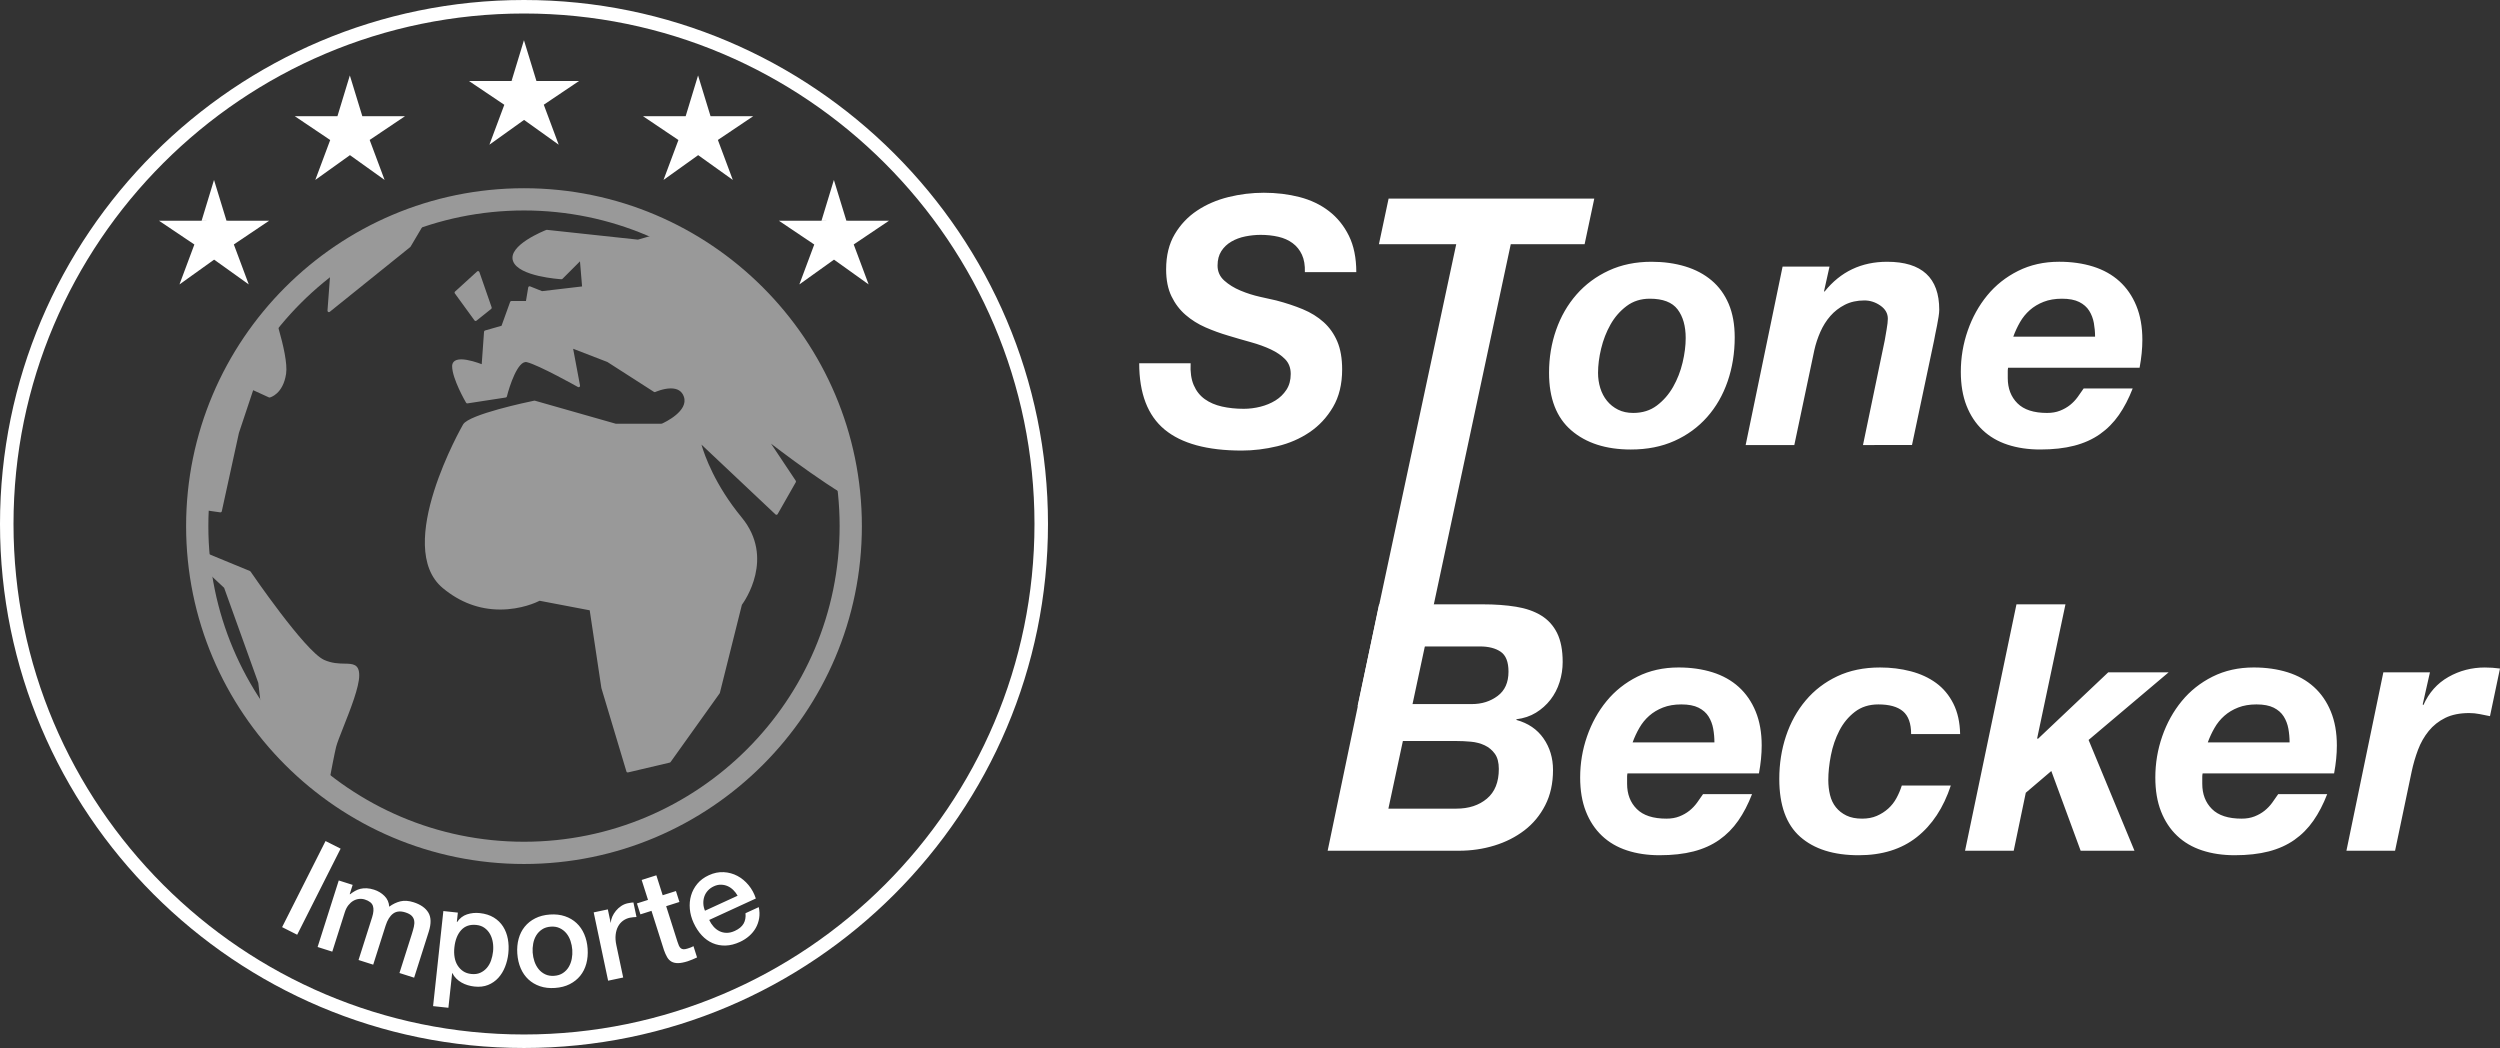
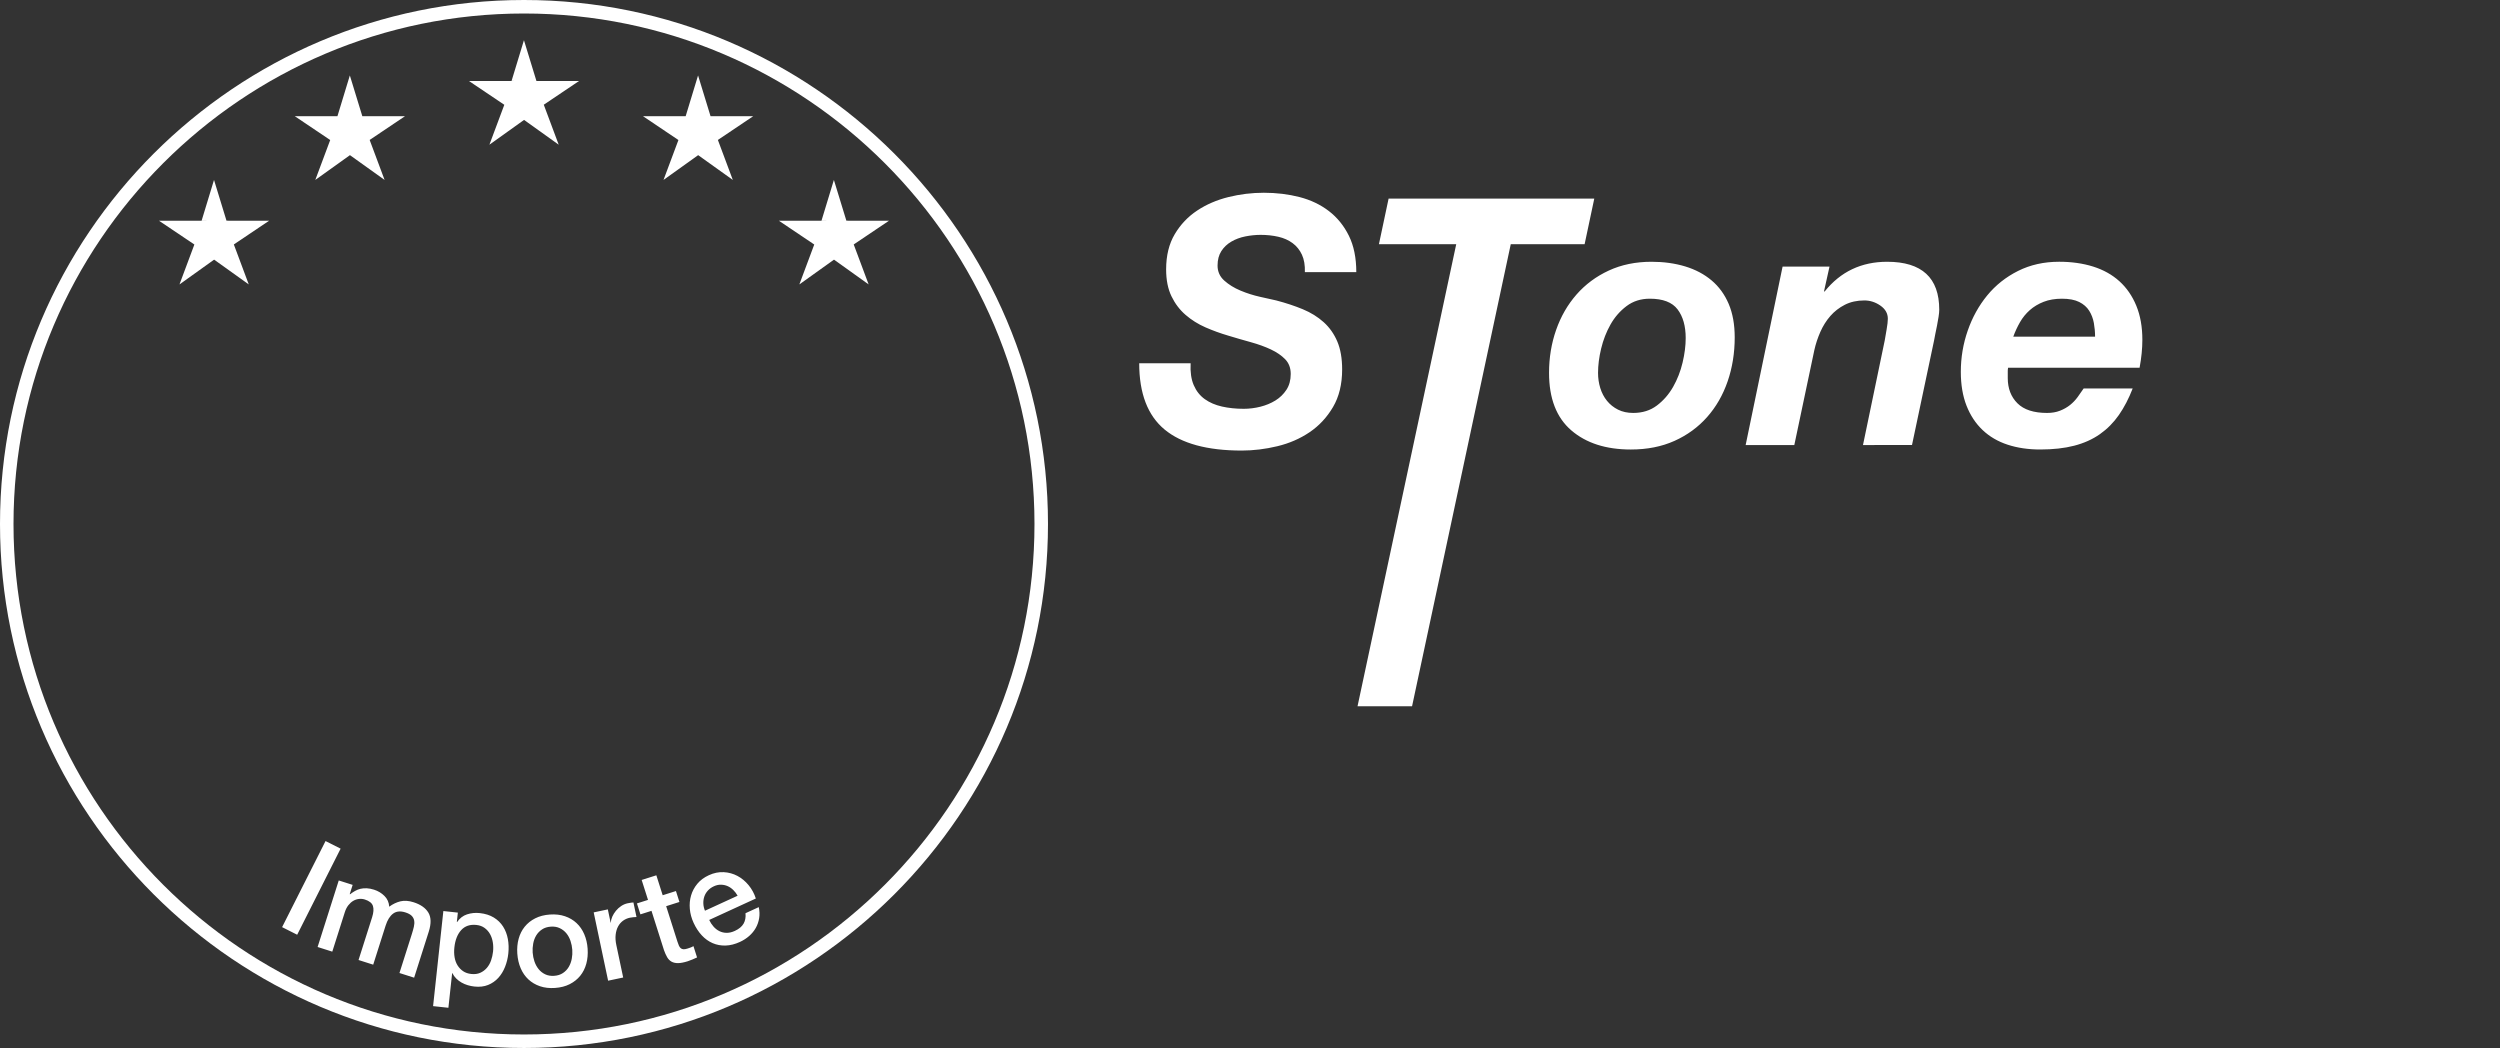
<svg xmlns="http://www.w3.org/2000/svg" xmlns:xlink="http://www.w3.org/1999/xlink" version="1.1" id="Ebene_1" x="0px" y="0px" width="536.84px" height="225.041px" viewBox="-47.741 381.999 536.84 225.041" enable-background="new -47.741 381.999 536.84 225.041" xml:space="preserve">
  <rect x="-47.741" y="381.999" width="536.84" height="225.041" fill="#333333" stroke="none" />
  <g>
    <g>
      <g>
        <g opacity="0.5">
          <g>
            <defs>
-               <rect id="SVGID_1_" x="-8.775" y="421.418" width="147.108" height="147.109" />
-             </defs>
+               </defs>
            <clipPath id="SVGID_2_">
              <use xlink:href="#SVGID_1_" overflow="visible" />
            </clipPath>
            <g clip-path="url(#SVGID_2_)">
              <defs>
-                 <path id="SVGID_3_" d="M64.779,565.139c38.752,0,70.167-31.414,70.167-70.166s-31.415-70.168-70.167-70.168         s-70.166,31.416-70.166,70.168S26.027,565.139,64.779,565.139" />
-               </defs>
+                 </defs>
              <clipPath id="SVGID_4_">
                <use xlink:href="#SVGID_3_" overflow="visible" />
              </clipPath>
              <path clip-path="url(#SVGID_4_)" fill="#FFFFFF" d="M55.971,460.635c0,0-6.323-2.635-6.323,0c0,2.637,2.951,7.693,2.951,7.693        l8.22-1.264c0,0,2.002-8.221,4.636-7.588c2.635,0.633,11.065,5.373,11.065,5.373l-1.58-8.43l7.903,3.057l10.012,6.428        c0,0,5.269-2.424,6.533,1.16c1.265,3.582-4.953,6.217-4.953,6.217H84.424l-17.388-4.953c0,0-13.805,2.846-15.069,4.953        c-1.265,2.107-14.438,26.451-4.427,34.775c10.012,8.326,20.55,2.635,20.55,2.635l11.065,2.107l2.529,16.861l5.375,17.916        l8.957-2.109l10.538-14.752l4.742-18.969c0,0,7.377-9.484,0-18.443c-7.376-8.957-8.957-16.754-8.957-16.754l16.65,15.701        l3.899-6.85l-6.323-9.484c0,0,22.552,17.703,25.503,15.174c2.95-2.527-21.814-47.314-21.814-47.314l-21.498-12.752        l-9.484,2.74l-19.601-2.107c0,0-8.115,3.162-6.956,6.322c1.16,3.16,10.117,3.688,10.117,3.688l4.215-4.215l0.527,6.324        l-8.957,1.053l-2.635-1.053l-0.527,3.16h-3.372l-1.897,5.27l-3.688,1.053L55.971,460.635z" />
              <g clip-path="url(#SVGID_4_)">
-                 <path fill="#FFFFFF" d="M87.059,547.875c-0.129,0-0.247-0.084-0.286-0.213l-5.375-17.916l-2.506-16.693l-10.755-2.049         c-0.609,0.311-3.929,1.885-8.459,1.885c-4.508,0-8.655-1.549-12.328-4.602c-10.693-8.893,4.207-34.9,4.362-35.158         c1.294-2.158,13.838-4.799,15.265-5.092c0.045-0.012,0.095-0.01,0.142,0.004l17.388,4.953l9.866-0.012         c0.592-0.264,5.832-2.711,4.735-5.818c-0.413-1.17-1.351-1.762-2.789-1.762c-1.637,0-3.321,0.766-3.338,0.773         c-0.091,0.041-0.199,0.035-0.286-0.02l-10.012-6.428l-7.35-2.836l1.481,7.902c0.021,0.113-0.025,0.23-0.12,0.297         c-0.094,0.068-0.219,0.076-0.32,0.018c-0.084-0.047-8.424-4.727-10.989-5.342c-1.919-0.453-3.754,5.229-4.276,7.367         c-0.029,0.117-0.125,0.205-0.245,0.225l-8.22,1.264c-0.12,0.025-0.241-0.039-0.303-0.145         c-0.122-0.209-2.991-5.158-2.991-7.844c0-0.549,0.251-1.469,1.938-1.469c1.515,0,3.57,0.719,4.415,1.041l0.498-6.971         c0.009-0.125,0.095-0.23,0.216-0.266l3.541-1.012l1.846-5.125c0.042-0.117,0.155-0.197,0.281-0.197h3.119l0.486-2.91         c0.015-0.09,0.069-0.168,0.148-0.211c0.079-0.045,0.173-0.051,0.257-0.018l2.564,1.025l8.595-1.012l-0.45-5.395l-3.76,3.76         c-0.06,0.061-0.145,0.088-0.229,0.088c-0.374-0.021-9.166-0.578-10.379-3.883c-1.246-3.396,6.786-6.57,7.128-6.705         c0.045-0.018,0.096-0.023,0.14-0.018l19.543,2.102l9.427-2.725c0.078-0.023,0.164-0.012,0.235,0.031l21.498,12.75         c0.045,0.027,0.083,0.066,0.109,0.113c2.547,4.605,24.793,45.074,21.747,47.686c-0.247,0.213-0.595,0.32-1.034,0.32         c-4.315,0-18.734-10.785-23.402-14.367l5.31,7.965c0.062,0.096,0.067,0.217,0.011,0.314l-3.899,6.848         c-0.045,0.08-0.125,0.135-0.215,0.148c-0.09,0.018-0.182-0.016-0.249-0.078l-15.896-14.99         c0.686,2.367,2.908,8.68,8.638,15.637c7.158,8.691,0.622,17.979,0.044,18.764l-4.728,18.91         c-0.009,0.035-0.025,0.07-0.047,0.102l-10.538,14.752c-0.042,0.059-0.104,0.102-0.174,0.117l-8.957,2.109         C87.104,547.872,87.081,547.875,87.059,547.875L87.059,547.875z M68.09,510.393c0.019,0,0.037,0.002,0.056,0.006         l11.065,2.107c0.125,0.023,0.221,0.123,0.24,0.25l2.529,16.861l5.285,17.604l8.574-2.018l10.44-14.615l4.729-18.914         c0.01-0.041,0.028-0.078,0.054-0.111c0.072-0.094,7.141-9.404,0.005-18.07c-7.338-8.91-9.003-16.807-9.019-16.885         c-0.026-0.127,0.034-0.256,0.147-0.32c0.114-0.062,0.255-0.045,0.35,0.045l16.374,15.439l3.62-6.357l-6.221-9.332         c-0.081-0.123-0.062-0.285,0.046-0.385s0.272-0.105,0.387-0.016c0.196,0.152,19.62,15.357,24.479,15.357         c0.292,0,0.509-0.059,0.645-0.176c2.012-1.725-12.312-29.633-21.842-46.873l-21.317-12.645l-9.36,2.705         c-0.038,0.01-0.077,0.014-0.115,0.01l-19.528-2.1c-2.224,0.879-7.576,3.572-6.717,5.916c1.006,2.74,8.618,3.4,9.722,3.482         l4.119-4.119c0.083-0.082,0.207-0.107,0.313-0.068c0.109,0.039,0.185,0.139,0.195,0.256l0.527,6.322         c0.014,0.16-0.103,0.303-0.263,0.322l-8.957,1.053c-0.048,0.004-0.1-0.002-0.146-0.02l-2.291-0.916l-0.466,2.795         c-0.024,0.145-0.148,0.25-0.294,0.25h-3.162l-1.827,5.072c-0.032,0.09-0.106,0.158-0.199,0.186l-3.487,0.996l-0.512,7.168         c-0.007,0.096-0.06,0.184-0.141,0.232c-0.083,0.051-0.184,0.059-0.271,0.021c-0.028-0.012-2.777-1.146-4.569-1.146         c-1.341,0-1.341,0.633-1.341,0.871c0,2.256,2.297,6.459,2.81,7.367l7.821-1.203c0.353-1.385,2.09-7.654,4.587-7.654         c0.12,0,0.241,0.014,0.36,0.043c2.279,0.545,8.645,4.018,10.585,5.092l-1.463-7.805c-0.02-0.105,0.02-0.215,0.103-0.283         c0.083-0.068,0.196-0.09,0.299-0.049l7.903,3.057l9.931,6.369c0.471-0.199,1.947-0.764,3.436-0.764         c1.694,0,2.853,0.746,3.351,2.16c1.343,3.805-4.854,6.48-5.118,6.592c-0.037,0.016-0.077,0.023-0.117,0.023H84.424         l-17.399-4.945c-5.5,1.139-13.927,3.342-14.802,4.801c-0.153,0.254-14.639,25.955-4.492,34.393         c3.562,2.961,7.582,4.463,11.946,4.463c4.769,0,8.237-1.844,8.271-1.861C67.992,510.407,68.041,510.393,68.09,510.393         L68.09,510.393z" />
-               </g>
+                 </g>
              <polygon clip-path="url(#SVGID_4_)" fill="#FFFFFF" points="54.917,440.508 50.175,444.829 54.39,450.625 57.552,448.094               " />
              <g clip-path="url(#SVGID_4_)">
-                 <path fill="#FFFFFF" d="M54.39,450.924c-0.013,0-0.026-0.002-0.04-0.004c-0.081-0.01-0.154-0.055-0.202-0.119l-4.215-5.797         c-0.09-0.123-0.072-0.293,0.04-0.396l4.742-4.32c0.074-0.068,0.177-0.096,0.275-0.068c0.097,0.023,0.175,0.096,0.208,0.191         l2.635,7.586c0.041,0.119,0.003,0.252-0.096,0.332l-3.162,2.529C54.524,450.901,54.458,450.924,54.39,450.924L54.39,450.924z          M50.573,444.87l3.875,5.326l2.753-2.203l-2.417-6.959L50.573,444.87L50.573,444.87z" />
-               </g>
+                 </g>
              <polygon clip-path="url(#SVGID_4_)" fill="#FFFFFF" points="47.013,423.225 40.164,434.817 22.882,448.727 24.778,423.225               " />
              <g clip-path="url(#SVGID_4_)">
                <path fill="#FFFFFF" d="M22.882,449.026c-0.047,0-0.095-0.012-0.139-0.033c-0.105-0.057-0.168-0.168-0.159-0.287         l1.896-25.502c0.012-0.156,0.142-0.277,0.298-0.277h22.236c0.107,0,0.206,0.059,0.259,0.152         c0.053,0.092,0.052,0.207-0.002,0.299l-6.85,11.592c-0.018,0.031-0.042,0.059-0.07,0.08l-17.282,13.91         C23.014,449.004,22.948,449.026,22.882,449.026L22.882,449.026z M25.055,423.524l-1.825,24.539l16.704-13.443l6.556-11.096         H25.055L25.055,423.524z" />
              </g>
-               <path clip-path="url(#SVGID_4_)" fill="#FFFFFF" d="M9.603,445.883c0,0,4.426,12.119,3.794,16.334        c-0.633,4.215-3.267,4.848-3.267,4.848l-3.688-1.686l-3.162,9.482l-3.688,16.861l-11.065-1.58L9.603,445.883z" />
+               <path clip-path="url(#SVGID_4_)" fill="#FFFFFF" d="M9.603,445.883c0,0,4.426,12.119,3.794,16.334        c-0.633,4.215-3.267,4.848-3.267,4.848l-3.688-1.686l-3.162,9.482l-11.065-1.58L9.603,445.883z" />
              <g clip-path="url(#SVGID_4_)">
                <path fill="#FFFFFF" d="M-0.407,492.022c-0.014,0-0.028,0-0.042-0.002l-11.065-1.582c-0.094-0.014-0.176-0.07-0.221-0.154         s-0.047-0.184-0.006-0.27l21.076-44.26c0.052-0.109,0.163-0.189,0.284-0.17c0.12,0.006,0.225,0.084,0.266,0.195         c0.182,0.498,4.445,12.24,3.809,16.48c-0.656,4.365-3.377,5.066-3.493,5.094c-0.065,0.016-0.134,0.008-0.194-0.018         l-3.386-1.549l-3.057,9.17l-3.68,16.83C-0.147,491.926-0.269,492.022-0.407,492.022L-0.407,492.022z M-11.029,489.905         l10.389,1.484l3.629-16.59l3.17-9.516c0.027-0.08,0.086-0.145,0.164-0.178c0.078-0.035,0.166-0.033,0.243,0.002l3.586,1.639         c0.458-0.156,2.417-1.023,2.95-4.574c0.529-3.527-2.628-12.908-3.539-15.512L-11.029,489.905L-11.029,489.905z" />
              </g>
              <path clip-path="url(#SVGID_4_)" fill="#FFFFFF" d="M-9.524,498.573l15.333,6.324c0,0,11.697,17.176,15.913,19.074        c4.215,1.896,7.376-0.633,7.376,3.055c0,3.689-4.32,12.752-4.953,15.281c-0.632,2.527-2.95,15.279-2.95,15.279l-11.065-10.537        l-2.108-18.441l-7.377-20.551L-9.524,498.573z" />
              <g clip-path="url(#SVGID_4_)">
                <path fill="#FFFFFF" d="M21.196,557.885c-0.076,0-0.149-0.029-0.206-0.082L9.925,547.264c-0.05-0.047-0.083-0.111-0.09-0.182         l-2.108-18.441l-7.337-20.414l-10.116-9.436c-0.105-0.098-0.125-0.258-0.047-0.379c0.078-0.123,0.23-0.17,0.365-0.115         l15.333,6.322c0.054,0.023,0.1,0.061,0.133,0.109c0.117,0.17,11.698,17.129,15.789,18.969         c1.683,0.758,3.196,0.787,4.412,0.809c1.754,0.033,3.14,0.061,3.14,2.52c0,2.514-1.887,7.279-3.403,11.109         c-0.726,1.834-1.352,3.418-1.559,4.244c-0.622,2.49-2.922,15.133-2.946,15.262c-0.02,0.107-0.097,0.195-0.201,0.23         C21.258,557.881,21.226,557.885,21.196,557.885L21.196,557.885z M10.415,546.907l10.586,10.082         c0.455-2.488,2.294-12.514,2.854-14.754c0.216-0.865,0.85-2.465,1.583-4.318c1.418-3.584,3.361-8.492,3.361-10.891         c0-1.873-0.8-1.889-2.554-1.922c-1.271-0.023-2.852-0.055-4.646-0.861c-4.146-1.865-15.038-17.715-15.987-19.104         l-13.731-5.664l8.967,8.363c0.035,0.033,0.061,0.074,0.077,0.119l7.377,20.549L10.415,546.907L10.415,546.907z" />
              </g>
            </g>
            <g clip-path="url(#SVGID_2_)">
              <path fill="#FFFFFF" d="M64.779,567.528c-40.007,0-72.555-32.549-72.555-72.555c0-40.008,32.548-72.555,72.555-72.555        s72.555,32.547,72.555,72.555C137.334,534.979,104.786,567.528,64.779,567.528L64.779,567.528z M64.779,427.194        C27.406,427.194-3,457.6-3,494.973s30.405,67.779,67.779,67.779s67.779-30.406,67.779-67.779S102.153,427.194,64.779,427.194        L64.779,427.194z" />
            </g>
          </g>
        </g>
      </g>
      <polygon fill="#FFFFFF" points="0.895,429.391 -1.784,420.637 -4.448,429.391 -2.986,429.391 -13.603,429.395 -6.01,434.499     -5.997,434.499 -6,434.499 -9.203,443.077 -1.762,437.752 5.678,443.077 2.475,434.499 2.473,434.491 10.052,429.395   " />
      <polygon fill="#FFFFFF" points="30.063,406.952 27.383,398.198 24.719,406.952 26.181,406.952 15.565,406.956 23.156,412.061     23.171,412.059 23.168,412.061 19.965,420.637 27.405,415.315 34.845,420.637 31.642,412.061 31.64,412.051 39.219,406.956   " />
      <polygon fill="#FFFFFF" points="67.45,399.387 64.77,390.633 62.107,399.385 63.569,399.385 52.952,399.389 60.544,404.495     60.558,404.493 60.555,404.495 57.352,413.071 64.792,407.749 72.233,413.071 69.031,404.495 69.029,404.485 76.606,399.389   " />
      <polygon fill="#FFFFFF" points="104.838,406.952 102.158,398.198 99.495,406.952 100.957,406.952 90.34,406.956 97.932,412.061     97.946,412.059 97.943,412.061 94.74,420.637 102.18,415.315 109.621,420.637 106.418,412.061 106.416,412.051 113.994,406.956       " />
      <polygon fill="#FFFFFF" points="134.005,429.391 131.325,420.637 128.662,429.391 130.124,429.391 119.508,429.395     127.099,434.499 127.114,434.499 127.11,434.499 123.907,443.077 131.347,437.752 138.788,443.077 135.585,434.499     135.583,434.491 143.161,429.395   " />
      <g>
-         <path fill="#FFFFFF" d="M474.056,526.37l-1.557,6.893l0.148,0.148c1.186-2.668,2.975-4.68,5.373-6.041     c2.395-1.357,5.002-2.037,7.818-2.037c1.086,0,2.174,0.074,3.26,0.223l-2.148,10.227c-0.742-0.148-1.482-0.297-2.223-0.445     c-0.742-0.146-1.484-0.221-2.225-0.221c-2.025,0-3.742,0.346-5.15,1.037c-1.408,0.693-2.594,1.631-3.559,2.816     c-0.963,1.186-1.729,2.531-2.297,4.037c-0.566,1.51-1.025,3.076-1.371,4.707l-3.557,16.971H456.12l7.93-38.314H474.056z      M425.165,548.75v0.594v0.963c0,2.225,0.691,4.027,2.076,5.41c1.381,1.385,3.506,2.074,6.373,2.074     c1.037,0,1.963-0.158,2.779-0.48c0.814-0.32,1.531-0.729,2.148-1.223s1.16-1.062,1.631-1.705c0.469-0.641,0.9-1.26,1.297-1.852     h10.523c-0.84,2.174-1.828,4.076-2.965,5.705c-1.137,1.631-2.496,3.002-4.076,4.113c-1.582,1.111-3.422,1.939-5.52,2.482     c-2.102,0.543-4.535,0.816-7.301,0.816c-2.57,0-4.904-0.346-7.004-1.039c-2.1-0.691-3.891-1.74-5.371-3.148     c-1.482-1.408-2.633-3.15-3.447-5.225c-0.816-2.076-1.223-4.496-1.223-7.264c0-3.062,0.492-6.014,1.482-8.855     c0.988-2.84,2.383-5.361,4.188-7.559c1.803-2.199,4.014-3.953,6.633-5.264c2.617-1.307,5.557-1.963,8.818-1.963     c2.668,0,5.102,0.348,7.301,1.037c2.197,0.693,4.074,1.742,5.631,3.15s2.766,3.162,3.631,5.262s1.297,4.533,1.297,7.299     c0,1.879-0.197,3.879-0.592,6.004H425.24C425.191,548.333,425.165,548.555,425.165,548.75 M443.656,538.487     c-0.174-0.963-0.506-1.84-1-2.631c-0.494-0.789-1.211-1.42-2.148-1.891c-0.939-0.469-2.176-0.703-3.705-0.703     c-1.482,0-2.793,0.223-3.93,0.668c-1.137,0.443-2.125,1.037-2.963,1.777c-0.842,0.742-1.545,1.607-2.111,2.596     c-0.57,0.986-1.053,2.025-1.447,3.111h17.564C443.915,540.426,443.829,539.45,443.656,538.487 M395.788,511.77l-6.076,28.756     l0.148,0.146l15.117-14.303h12.969l-17.193,14.525l9.857,23.789H399.05l-6.301-17.119l-5.482,4.67l-2.594,12.449h-10.449     l11.041-52.914H395.788z M360.906,534.745c-1.162-0.988-2.928-1.482-5.299-1.482c-1.977,0-3.656,0.531-5.039,1.594     s-2.496,2.408-3.336,4.039s-1.443,3.396-1.814,5.299s-0.557,3.668-0.557,5.299c0,1.137,0.123,2.211,0.371,3.223     c0.246,1.014,0.666,1.891,1.26,2.633c0.594,0.74,1.346,1.334,2.262,1.777c0.912,0.445,2.037,0.666,3.371,0.666     c1.186,0,2.234-0.195,3.148-0.592c0.914-0.395,1.73-0.914,2.447-1.557c0.715-0.641,1.307-1.395,1.777-2.26     c0.469-0.863,0.854-1.766,1.148-2.705h10.525c-1.582,4.793-4.016,8.484-7.301,11.078c-3.285,2.596-7.447,3.893-12.488,3.893     c-5.385,0-9.572-1.322-12.561-3.965c-2.99-2.643-4.484-6.781-4.484-12.414c0-3.262,0.482-6.336,1.445-9.227     c0.965-2.891,2.371-5.434,4.225-7.633c1.852-2.199,4.113-3.928,6.781-5.188c2.668-1.262,5.73-1.891,9.189-1.891     c2.322,0,4.521,0.273,6.596,0.816s3.891,1.383,5.447,2.518c1.555,1.139,2.791,2.621,3.705,4.447     c0.914,1.828,1.396,4.002,1.445,6.523h-10.523C362.648,537.364,362.066,535.733,360.906,534.745 M301.656,548.75v0.594v0.963     c0,2.225,0.691,4.027,2.076,5.41c1.383,1.385,3.506,2.074,6.373,2.074c1.037,0,1.963-0.158,2.779-0.48     c0.814-0.32,1.531-0.729,2.148-1.223s1.16-1.062,1.631-1.705c0.469-0.641,0.9-1.26,1.297-1.852h10.523     c-0.84,2.174-1.828,4.076-2.965,5.705c-1.137,1.631-2.494,3.002-4.076,4.113s-3.422,1.939-5.52,2.482     c-2.102,0.543-4.533,0.816-7.301,0.816c-2.568,0-4.904-0.346-7.004-1.039c-2.1-0.691-3.891-1.74-5.371-3.148     c-1.482-1.408-2.633-3.15-3.447-5.225c-0.814-2.076-1.223-4.496-1.223-7.264c0-3.062,0.492-6.014,1.482-8.855     c0.988-2.84,2.383-5.361,4.188-7.559c1.803-2.199,4.014-3.953,6.633-5.264c2.617-1.307,5.557-1.963,8.818-1.963     c2.668,0,5.102,0.348,7.301,1.037c2.197,0.693,4.074,1.742,5.631,3.15s2.768,3.162,3.633,5.262     c0.863,2.1,1.295,4.533,1.295,7.299c0,1.879-0.197,3.879-0.592,6.004H301.73C301.681,548.333,301.656,548.555,301.656,548.75      M320.146,538.487c-0.174-0.963-0.506-1.84-1-2.631c-0.494-0.789-1.211-1.42-2.148-1.891c-0.939-0.469-2.176-0.703-3.705-0.703     c-1.482,0-2.793,0.223-3.93,0.668c-1.137,0.443-2.125,1.037-2.963,1.777c-0.842,0.742-1.545,1.607-2.111,2.596     c-0.57,0.986-1.053,2.025-1.445,3.111h17.562C320.406,540.426,320.32,539.45,320.146,538.487 M264.995,555.643     c2.668,0,4.854-0.715,6.559-2.148c1.705-1.432,2.557-3.557,2.557-6.373c0-1.383-0.285-2.471-0.852-3.262     c-0.568-0.789-1.297-1.396-2.188-1.816c-0.889-0.418-1.877-0.678-2.963-0.777c-1.088-0.1-2.148-0.148-3.188-0.148h-11.412     l-3.112,14.525H264.995z M270.628,511.77c2.668,0,5.062,0.174,7.188,0.52s3.928,0.977,5.41,1.891s2.619,2.174,3.41,3.779     c0.789,1.605,1.186,3.668,1.186,6.188c0,1.482-0.223,2.928-0.668,4.336c-0.443,1.408-1.1,2.668-1.963,3.779     c-0.865,1.111-1.904,2.037-3.113,2.779c-1.211,0.74-2.605,1.211-4.188,1.408v0.148c2.52,0.691,4.459,2.014,5.818,3.965     c1.357,1.951,2.039,4.213,2.039,6.781c0,2.865-0.557,5.385-1.67,7.559c-1.109,2.174-2.605,3.977-4.482,5.41     c-1.879,1.434-4.027,2.52-6.447,3.26c-2.422,0.742-4.965,1.111-7.633,1.111h-28.162l11.043-52.914H270.628z M268.331,533.188     c2.124,0,3.965-0.58,5.52-1.742c1.557-1.16,2.336-2.9,2.336-5.223c0-2.076-0.557-3.496-1.668-4.264     c-1.111-0.764-2.607-1.146-4.484-1.146h-12.302l-2.593,12.375H268.331z" />
        <path fill="#FFFFFF" d="M383.398,461.629v0.594v0.963c0,2.225,0.691,4.027,2.074,5.41c1.383,1.385,3.508,2.076,6.375,2.076     c1.037,0,1.963-0.16,2.777-0.482c0.816-0.32,1.531-0.729,2.15-1.223c0.617-0.494,1.16-1.062,1.629-1.705     c0.469-0.641,0.902-1.26,1.297-1.852h10.525c-0.842,2.174-1.83,4.074-2.965,5.705c-1.139,1.631-2.496,3.002-4.076,4.113     c-1.582,1.111-3.422,1.939-5.521,2.482s-4.533,0.814-7.299,0.814c-2.57,0-4.904-0.346-7.004-1.035     c-2.1-0.691-3.891-1.742-5.373-3.15s-2.631-3.15-3.447-5.225c-0.814-2.076-1.223-4.496-1.223-7.264     c0-3.062,0.494-6.014,1.484-8.855c0.986-2.84,2.383-5.359,4.186-7.559c1.803-2.197,4.014-3.953,6.633-5.262     s5.559-1.965,8.82-1.965c2.666,0,5.1,0.346,7.299,1.037c2.197,0.693,4.076,1.742,5.633,3.15s2.766,3.162,3.631,5.262     c0.863,2.1,1.297,4.533,1.297,7.301c0,1.877-0.197,3.879-0.594,6.002h-28.234C383.423,461.211,383.398,461.434,383.398,461.629      M401.888,451.366c-0.174-0.963-0.508-1.84-1-2.631c-0.494-0.789-1.211-1.42-2.15-1.889c-0.938-0.469-2.174-0.705-3.705-0.705     c-1.482,0-2.791,0.223-3.928,0.668c-1.137,0.443-2.125,1.037-2.965,1.777c-0.84,0.742-1.543,1.605-2.111,2.594     c-0.568,0.99-1.051,2.027-1.445,3.113h17.564C402.148,453.305,402.06,452.331,401.888,451.366 M345.12,439.249l-1.186,5.336     h0.148c3.41-4.248,7.881-6.373,13.414-6.373c7.459,0,11.189,3.434,11.189,10.301c0,0.396-0.049,0.902-0.146,1.52     c-0.102,0.619-0.211,1.25-0.334,1.891c-0.125,0.643-0.248,1.248-0.371,1.814c-0.123,0.568-0.211,1.027-0.26,1.371l-4.742,22.455     H352.31l4.668-22.455c0.1-0.592,0.234-1.383,0.408-2.371c0.172-0.986,0.26-1.754,0.26-2.297c0-1.137-0.533-2.074-1.594-2.816     c-1.064-0.74-2.211-1.111-3.447-1.111c-1.58,0-2.977,0.309-4.186,0.926c-1.211,0.619-2.25,1.42-3.113,2.408     c-0.865,0.99-1.582,2.125-2.15,3.41c-0.566,1.285-1,2.594-1.295,3.928l-4.299,20.379h-10.449l7.93-38.314H345.12z      M286.413,452.848c1.012-2.891,2.469-5.422,4.371-7.596s4.213-3.891,6.93-5.15s5.781-1.891,9.189-1.891     c2.617,0,5.027,0.334,7.227,1c2.197,0.668,4.086,1.668,5.668,3.002s2.805,3.014,3.67,5.039c0.863,2.027,1.295,4.422,1.295,7.189     c0,3.359-0.506,6.51-1.518,9.449c-1.014,2.939-2.482,5.496-4.41,7.67c-1.926,2.174-4.262,3.879-7.004,5.113     s-5.867,1.852-9.373,1.852c-5.336,0-9.6-1.369-12.785-4.111c-3.188-2.742-4.779-6.855-4.779-12.34     C284.894,458.813,285.4,455.739,286.413,452.848 M295.898,465.336c0.322,1.037,0.803,1.951,1.445,2.742s1.432,1.42,2.371,1.889     c0.938,0.471,2.025,0.705,3.262,0.705c1.977,0,3.668-0.531,5.076-1.594s2.568-2.396,3.484-4.002     c0.912-1.605,1.592-3.348,2.037-5.225s0.666-3.633,0.666-5.262c0-2.568-0.58-4.619-1.74-6.152     c-1.162-1.529-3.15-2.297-5.965-2.297c-1.928,0-3.596,0.531-5.004,1.594s-2.557,2.385-3.445,3.965     c-0.891,1.582-1.557,3.299-2.002,5.15c-0.445,1.854-0.666,3.594-0.666,5.225C295.417,463.211,295.577,464.297,295.898,465.336      M248.365,434.432l2.075-9.783h44.168l-2.074,9.783h-15.859l-21.196,99.227H243.77l21.195-99.227H248.365z M208.598,464.706     c0.543,1.26,1.334,2.26,2.371,3.002c1.038,0.742,2.272,1.271,3.706,1.594c1.432,0.322,2.989,0.482,4.669,0.482     c1.186,0,2.372-0.15,3.557-0.445c1.186-0.297,2.26-0.742,3.225-1.334c0.963-0.594,1.752-1.359,2.371-2.299     c0.617-0.938,0.926-2.074,0.926-3.408c0-1.285-0.396-2.334-1.186-3.15c-0.791-0.814-1.816-1.518-3.076-2.111     c-1.259-0.594-2.693-1.111-4.298-1.557c-1.606-0.443-3.224-0.914-4.854-1.408c-1.68-0.492-3.311-1.086-4.891-1.777     c-1.582-0.693-3.002-1.582-4.262-2.668c-1.259-1.086-2.273-2.42-3.038-4.002c-0.767-1.582-1.149-3.508-1.149-5.781     c0-2.965,0.617-5.484,1.853-7.559c1.234-2.076,2.84-3.768,4.817-5.076c1.976-1.311,4.212-2.273,6.707-2.893     c2.494-0.615,5.027-0.926,7.596-0.926c2.717,0,5.274,0.311,7.671,0.926c2.395,0.619,4.495,1.619,6.299,3.002     c1.803,1.385,3.235,3.15,4.299,5.301c1.062,2.148,1.594,4.754,1.594,7.816h-11.043c0.049-1.48-0.162-2.729-0.631-3.742     c-0.47-1.012-1.137-1.84-2-2.482c-0.865-0.641-1.89-1.1-3.076-1.371c-1.186-0.271-2.445-0.408-3.779-0.408     c-1.087,0-2.186,0.113-3.298,0.334c-1.111,0.223-2.112,0.594-3.001,1.113c-0.889,0.518-1.606,1.197-2.149,2.037     c-0.544,0.84-0.815,1.879-0.815,3.111c0,1.285,0.481,2.361,1.445,3.225c0.963,0.865,2.123,1.582,3.483,2.148     c1.358,0.57,2.753,1.014,4.187,1.334c1.432,0.322,2.594,0.582,3.483,0.779c2.075,0.543,3.978,1.174,5.707,1.889     c1.728,0.719,3.223,1.645,4.483,2.779c1.26,1.137,2.234,2.521,2.926,4.15c0.693,1.631,1.039,3.633,1.039,6.004     c0,3.162-0.655,5.854-1.965,8.078c-1.31,2.223-2.989,4.025-5.039,5.408c-2.051,1.385-4.36,2.385-6.93,3.002     c-2.568,0.617-5.113,0.928-7.633,0.928c-7.411,0-12.932-1.508-16.563-4.521c-3.632-3.014-5.447-7.756-5.447-14.229h11.042     C207.831,461.877,208.054,463.446,208.598,464.706" />
        <path fill="#FFFFFF" d="M114.564,574.94c-0.345-1.074-0.865-2.031-1.56-2.873c-0.694-0.84-1.492-1.5-2.393-1.979     c-0.902-0.48-1.881-0.748-2.939-0.805s-2.123,0.16-3.194,0.654c-1.019,0.467-1.844,1.08-2.474,1.838     c-0.631,0.758-1.08,1.598-1.348,2.52c-0.269,0.92-0.357,1.887-0.265,2.896c0.092,1.012,0.361,2,0.805,2.967     c0.484,1.055,1.073,1.953,1.766,2.699c0.694,0.744,1.471,1.301,2.333,1.672c0.861,0.371,1.786,0.541,2.773,0.514     c0.987-0.029,2.016-0.289,3.088-0.781c0.738-0.338,1.398-0.764,1.982-1.277c0.583-0.512,1.057-1.092,1.42-1.736     c0.362-0.646,0.604-1.348,0.724-2.105s0.09-1.541-0.091-2.352l-2.846,1.307c0.084,0.877-0.056,1.627-0.418,2.252     c-0.362,0.623-0.983,1.137-1.861,1.541c-0.632,0.291-1.227,0.432-1.785,0.422s-1.071-0.131-1.539-0.363     c-0.468-0.23-0.89-0.559-1.265-0.982c-0.375-0.422-0.684-0.898-0.926-1.424L114.564,574.94z M103.642,577.565     c-0.217-0.516-0.334-1.037-0.351-1.561c-0.017-0.525,0.053-1.02,0.211-1.486c0.158-0.465,0.41-0.891,0.756-1.271     c0.345-0.383,0.782-0.695,1.309-0.938c0.509-0.234,1.017-0.344,1.522-0.332c0.506,0.012,0.978,0.113,1.418,0.305     c0.439,0.193,0.843,0.471,1.211,0.832c0.369,0.363,0.68,0.773,0.933,1.23L103.642,577.565z M89.781,578.346l2.376-0.756     l2.68,8.43c0.205,0.584,0.432,1.09,0.68,1.52c0.247,0.428,0.562,0.748,0.945,0.961c0.382,0.215,0.851,0.318,1.408,0.314     c0.556-0.006,1.249-0.139,2.078-0.402c0.35-0.111,0.685-0.238,1.005-0.381c0.32-0.143,0.649-0.287,0.988-0.436l-0.773-2.432     c-0.204,0.125-0.415,0.229-0.633,0.307c-0.218,0.08-0.438,0.156-0.659,0.225c-0.35,0.111-0.639,0.158-0.868,0.141     c-0.23-0.02-0.421-0.096-0.575-0.229c-0.154-0.135-0.283-0.316-0.387-0.547c-0.103-0.23-0.208-0.512-0.313-0.844l-2.425-7.627     l2.847-0.906l-0.747-2.348l-2.847,0.904l-1.361-4.283l-3.151,1l1.362,4.283l-2.377,0.756L89.781,578.346z M82.844,592.59     l3.235-0.684l-1.474-6.98c-0.172-0.814-0.22-1.555-0.143-2.223c0.076-0.668,0.249-1.254,0.518-1.754     c0.27-0.502,0.623-0.912,1.059-1.232c0.437-0.318,0.929-0.537,1.478-0.652c0.227-0.049,0.461-0.082,0.704-0.104     c0.242-0.021,0.481-0.037,0.716-0.047l-0.659-3.123c-0.155,0.014-0.306,0.025-0.452,0.037c-0.145,0.012-0.408,0.057-0.786,0.137     c-0.492,0.104-0.954,0.301-1.387,0.588c-0.433,0.291-0.811,0.631-1.132,1.025c-0.322,0.395-0.581,0.809-0.775,1.244     c-0.194,0.438-0.297,0.863-0.307,1.281l-0.057,0.012l-0.599-2.838l-3.036,0.643L82.844,592.59z M69.322,591.215     c-0.561-0.271-1.033-0.646-1.415-1.123s-0.677-1.023-0.885-1.639s-0.334-1.25-0.38-1.906c-0.044-0.637-0.007-1.279,0.113-1.926     c0.119-0.648,0.336-1.23,0.649-1.746c0.312-0.518,0.728-0.947,1.247-1.295c0.518-0.346,1.144-0.545,1.877-0.596     c0.732-0.051,1.38,0.059,1.941,0.33c0.562,0.271,1.033,0.641,1.415,1.107c0.381,0.467,0.676,1.014,0.884,1.639     s0.335,1.256,0.38,1.893c0.045,0.656,0.008,1.303-0.112,1.941c-0.121,0.637-0.337,1.219-0.649,1.746     c-0.312,0.525-0.728,0.961-1.246,1.307c-0.519,0.348-1.144,0.547-1.877,0.598S69.884,591.485,69.322,591.215 M74.6,593.333     c0.908-0.461,1.66-1.061,2.258-1.801c0.598-0.738,1.032-1.602,1.302-2.59s0.365-2.061,0.285-3.219     c-0.08-1.137-0.322-2.176-0.727-3.117c-0.405-0.941-0.954-1.736-1.649-2.385c-0.694-0.65-1.523-1.139-2.486-1.469     c-0.963-0.33-2.042-0.455-3.238-0.371c-1.196,0.084-2.248,0.355-3.155,0.816c-0.908,0.459-1.661,1.061-2.258,1.801     c-0.598,0.738-1.032,1.602-1.302,2.59c-0.271,0.988-0.366,2.051-0.287,3.188c0.081,1.158,0.323,2.207,0.728,3.148     c0.405,0.939,0.954,1.734,1.649,2.385c0.695,0.648,1.523,1.139,2.486,1.469c0.963,0.33,2.043,0.453,3.239,0.369     C72.64,594.065,73.693,593.793,74.6,593.333 M57.709,588.237c-0.212,0.609-0.512,1.141-0.901,1.596     c-0.39,0.453-0.86,0.807-1.412,1.057c-0.553,0.252-1.203,0.338-1.953,0.256c-0.673-0.072-1.25-0.27-1.73-0.594     s-0.878-0.738-1.193-1.238c-0.316-0.5-0.53-1.082-0.643-1.746c-0.114-0.664-0.129-1.371-0.048-2.121     c0.172-1.594,0.66-2.834,1.466-3.721c0.805-0.885,1.9-1.252,3.284-1.104c0.672,0.072,1.252,0.285,1.739,0.641     c0.487,0.354,0.877,0.795,1.17,1.322s0.492,1.117,0.596,1.77c0.105,0.654,0.121,1.316,0.048,1.99     C58.062,586.997,57.921,587.629,57.709,588.237 M45.26,598.051l3.287,0.354l0.802-7.438l0.058,0.006     c0.206,0.43,0.481,0.814,0.824,1.152c0.342,0.34,0.724,0.629,1.146,0.869c0.421,0.238,0.867,0.428,1.338,0.566     c0.471,0.139,0.947,0.234,1.428,0.285c1.096,0.119,2.071,0.004,2.925-0.34c0.854-0.346,1.583-0.852,2.19-1.516     c0.606-0.662,1.09-1.451,1.451-2.365c0.362-0.914,0.596-1.869,0.704-2.869c0.118-1.098,0.085-2.141-0.1-3.133     c-0.184-0.992-0.526-1.879-1.025-2.662s-1.163-1.43-1.993-1.938c-0.83-0.506-1.831-0.824-3.004-0.951     c-0.961-0.104-1.875-0.012-2.742,0.273s-1.578,0.836-2.132,1.652l-0.058-0.008l0.218-2.018l-3.114-0.336L45.26,598.051z      M20.46,585.352l3.151,1l2.696-8.482c0.188-0.592,0.442-1.088,0.764-1.492c0.321-0.406,0.674-0.721,1.059-0.941     c0.385-0.223,0.793-0.357,1.224-0.404c0.43-0.045,0.848-0.004,1.253,0.125c0.958,0.305,1.537,0.768,1.735,1.389     c0.198,0.621,0.139,1.43-0.177,2.424l-2.916,9.176l3.15,1.002l2.662-8.375c0.386-1.215,0.924-2.08,1.615-2.59     c0.689-0.512,1.569-0.598,2.637-0.258c0.608,0.193,1.058,0.438,1.35,0.732c0.291,0.297,0.47,0.643,0.537,1.039     c0.066,0.396,0.043,0.836-0.069,1.316c-0.112,0.482-0.259,1.008-0.441,1.58l-2.653,8.346l3.151,1.002l3.136-9.867     c0.55-1.73,0.524-3.1-0.08-4.104c-0.605-1.002-1.662-1.744-3.173-2.225c-1.05-0.334-1.993-0.4-2.827-0.199     c-0.836,0.203-1.637,0.586-2.406,1.152c-0.055-0.908-0.394-1.678-1.018-2.301c-0.623-0.625-1.368-1.074-2.234-1.35     c-0.571-0.182-1.096-0.281-1.577-0.303c-0.48-0.021-0.923,0.016-1.328,0.109c-0.406,0.096-0.793,0.246-1.163,0.453     c-0.37,0.207-0.731,0.447-1.081,0.721l-0.083-0.025l0.632-1.99l-2.985-0.949L20.46,585.352z M12.837,581.088l3.236,1.633     l9.328-18.486l-3.237-1.633L12.837,581.088z" />
        <g>
          <path fill="#FFFFFF" d="M64.779,607.04c-62.043,0-112.52-50.477-112.52-112.52c0-62.045,50.477-112.521,112.52-112.521      c62.044,0,112.521,50.477,112.521,112.521C177.3,556.563,126.823,607.04,64.779,607.04L64.779,607.04z M64.779,384.899      c-60.445,0-109.62,49.176-109.62,109.621c0,60.443,49.175,109.619,109.62,109.619s109.62-49.176,109.62-109.619      C174.399,434.075,125.224,384.899,64.779,384.899L64.779,384.899z" />
        </g>
      </g>
    </g>
  </g>
</svg>